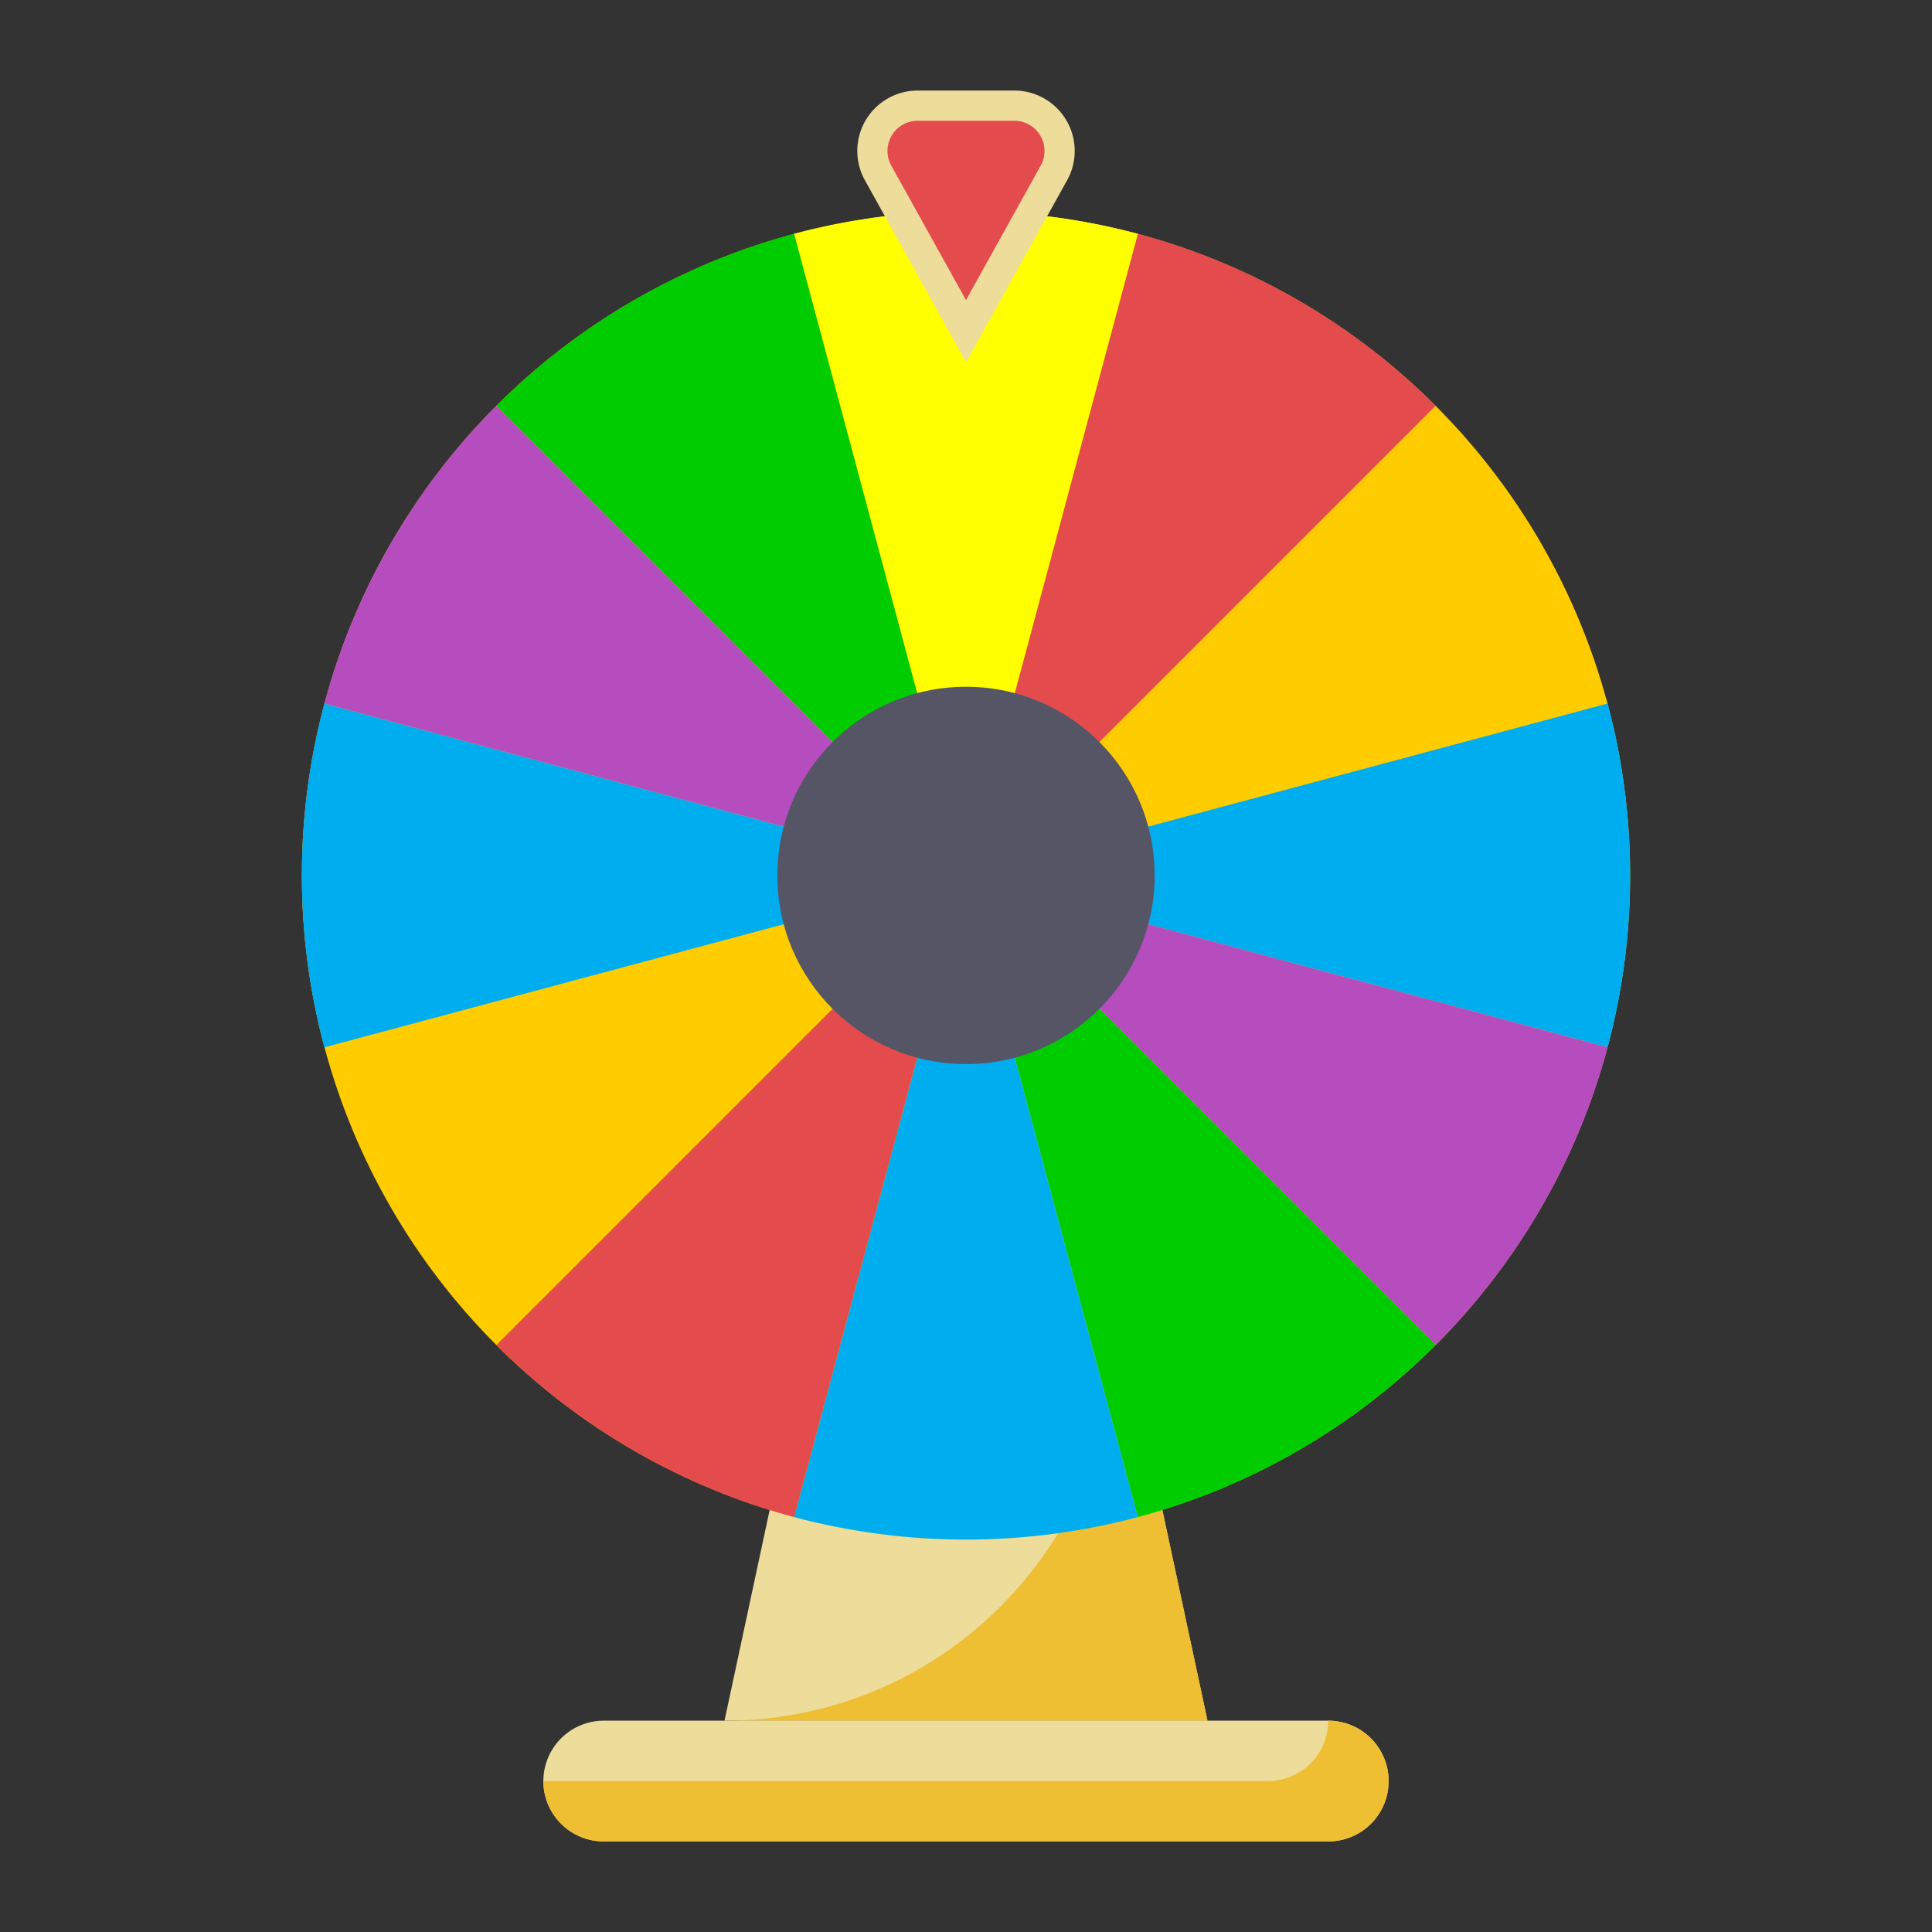
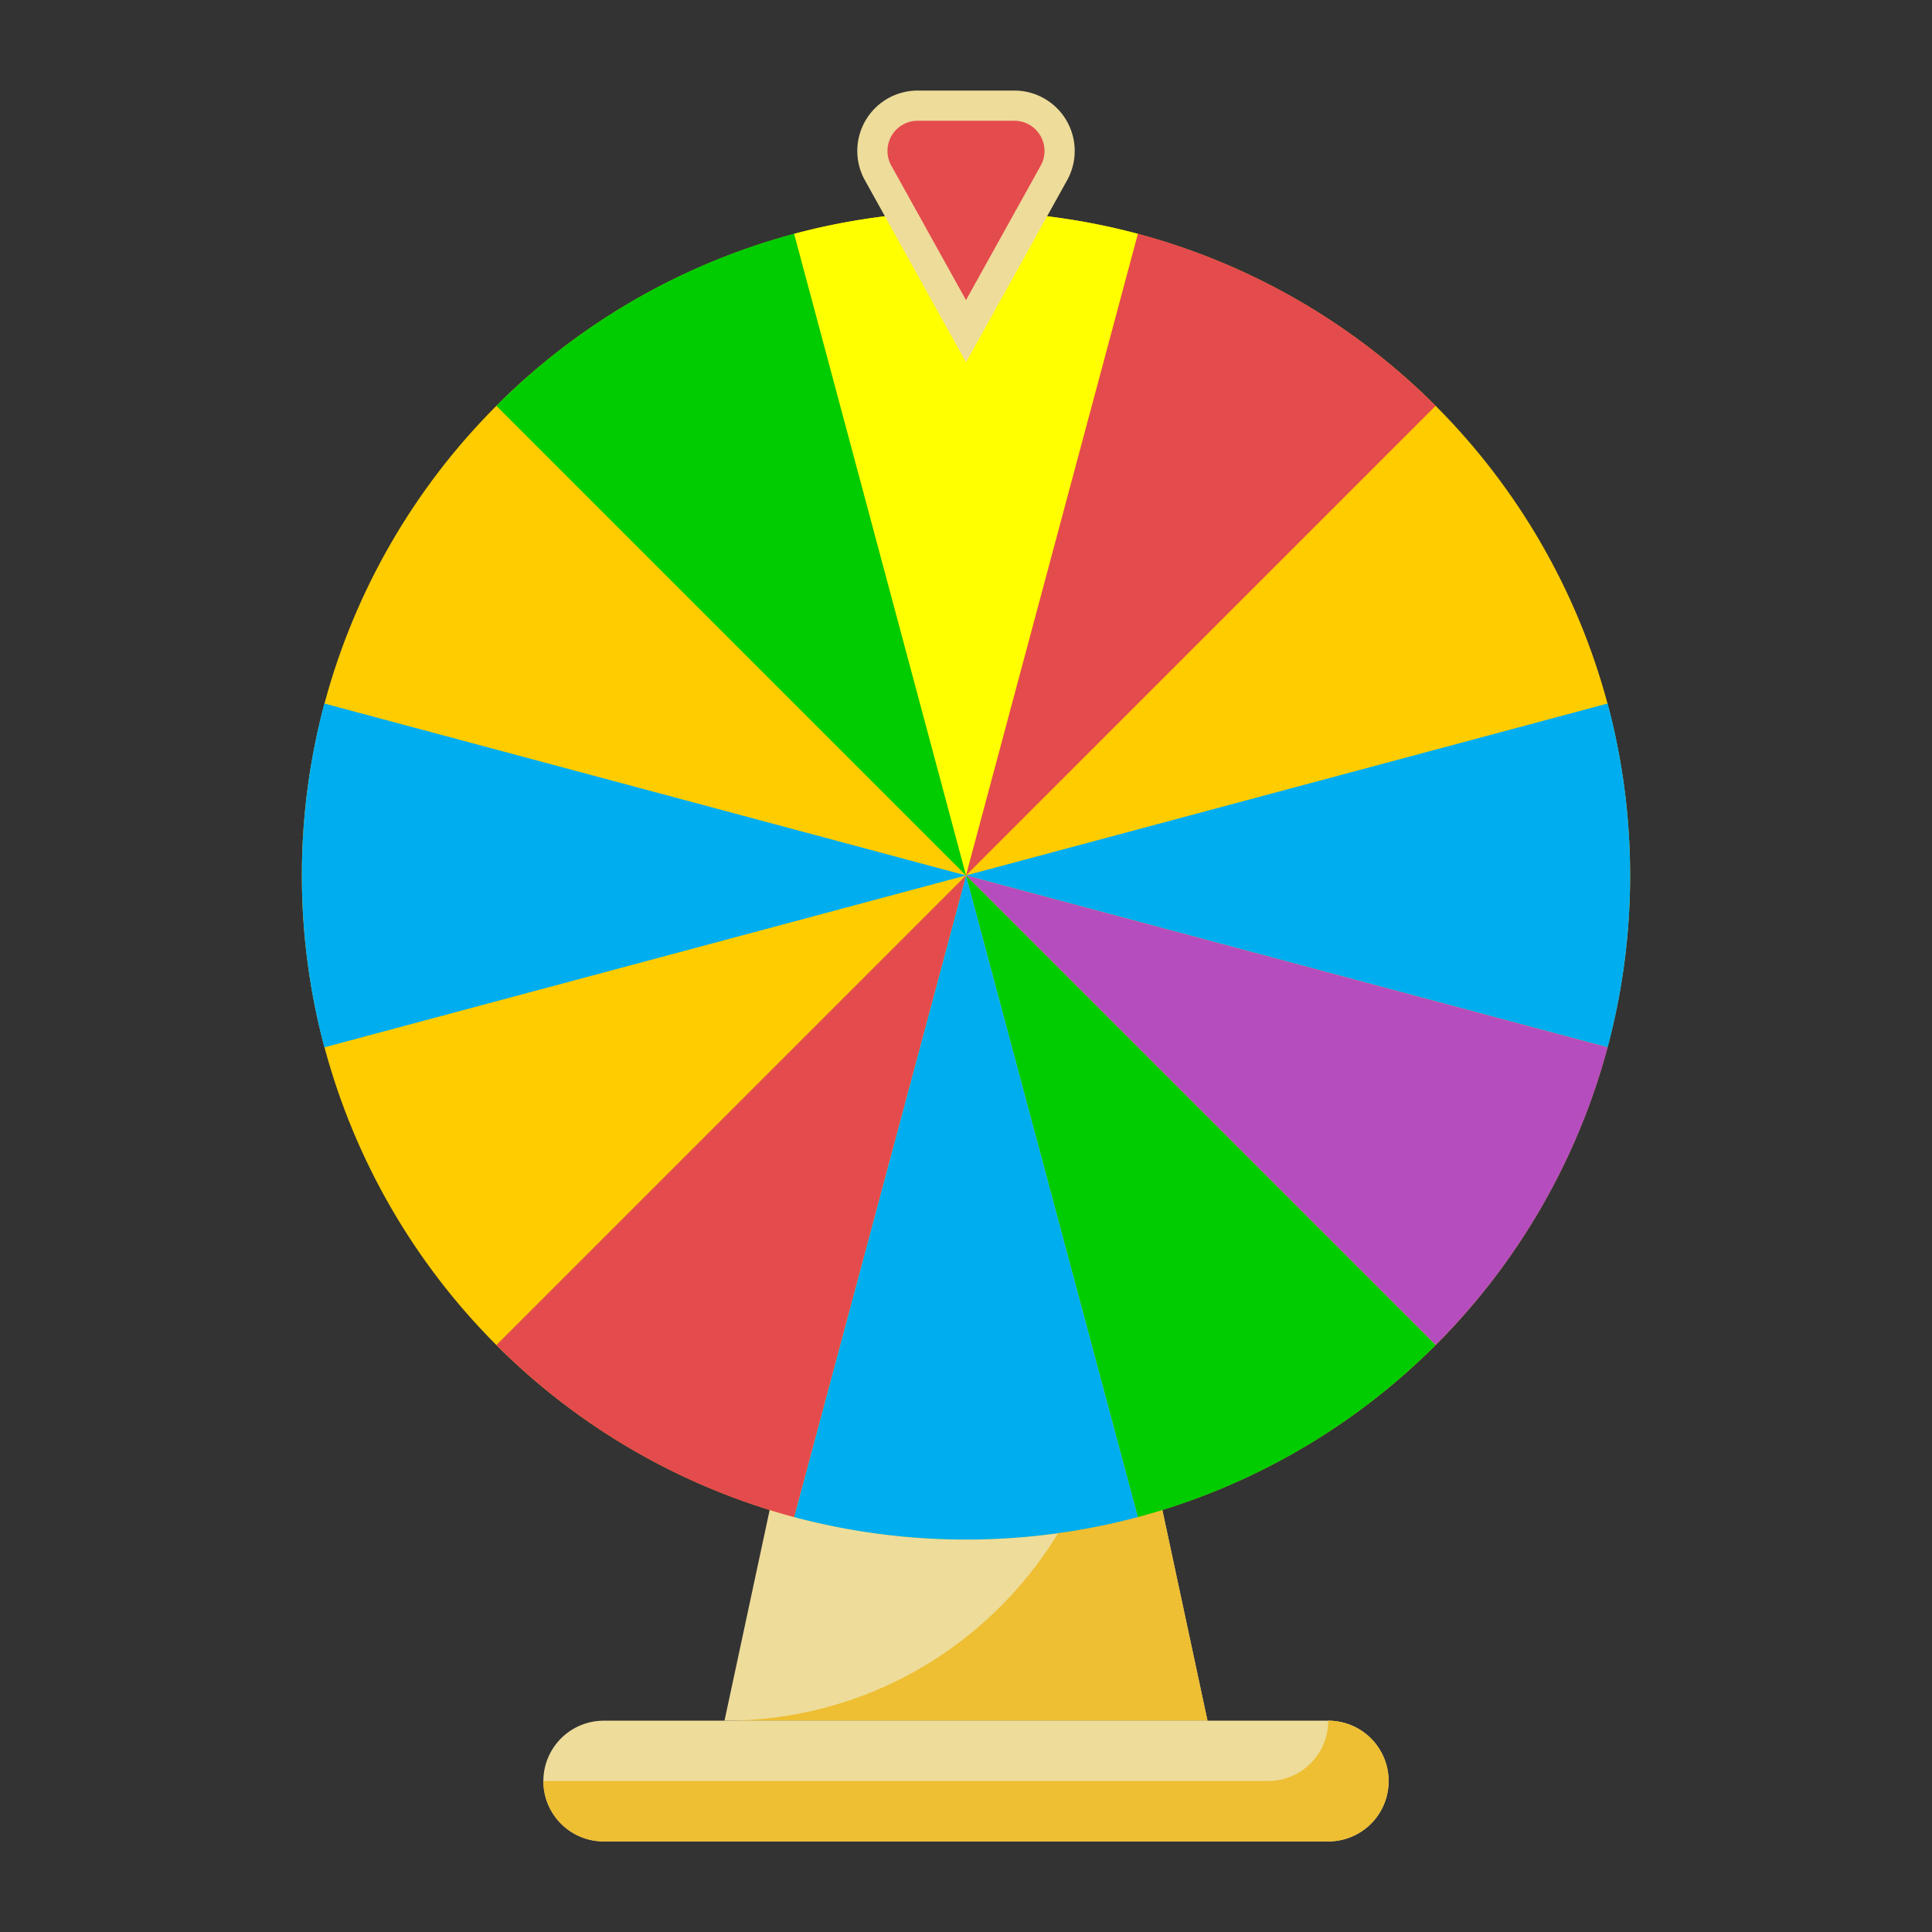
<svg xmlns="http://www.w3.org/2000/svg" height="512" viewBox="0 0 512 512" width="512">
  <rect x="0" y="0" width="512" height="512" fill="#333333" stroke="none" />
  <g id="Flat">
    <path d="m320 456h-128l30.86-144 17.14-80h32l17.14 80 4.04 18.84z" fill="#eedc9a" />
    <path d="m320 456h-128c58.34 0 103.52-47.63 103.52-103.26a104.462 104.462 0 0 0 -2.34-21.9z" fill="#eebe33" />
    <circle cx="256" cy="232" fill="#ffcc00" r="176" />
    <path d="m256 128v-16" fill="none" stroke="#000" stroke-linejoin="round" stroke-width="16" />
    <path d="m301.56 61.96-45.56 170.04-45.56-170.04a177.119 177.119 0 0 1 91.12 0z" fill="#FFFF00" />
    <path d="m380.45 107.55-124.45 124.45 45.56-170.04a175.782 175.782 0 0 1 78.89 45.59z" fill="#e44b4d" />
    <path d="m432 232a175.942 175.942 0 0 1 -5.96 45.56l-170.04-45.56 170.04-45.56a175.94 175.94 0 0 1 5.96 45.56z" fill="#00aef0" />
    <path d="m426.04 277.56a175.782 175.782 0 0 1 -45.59 78.89l-124.45-124.45z" fill="#B64DBE" />
    <path d="m380.45 356.45a175.783 175.783 0 0 1 -78.89 45.59l-45.56-170.04z" fill="#00CC00" />
-     <path d="m301.56 402.04a177.119 177.119 0 0 1 -91.12 0l45.56-170.04z" fill="#00aef0" />
+     <path d="m301.56 402.04a177.119 177.119 0 0 1 -91.12 0l45.56-170.04" fill="#00aef0" />
    <path d="m256 232-45.56 170.04a175.783 175.783 0 0 1 -78.89-45.59z" fill="#e44b4d" />
    <path d="m256 232-170.04 45.56a177.119 177.119 0 0 1 0-91.12z" fill="#00aef0" />
-     <path d="m256 232-170.04-45.56a175.781 175.781 0 0 1 45.59-78.89z" fill="#B64DBE" />
    <path d="m256 232-124.45-124.45a175.782 175.782 0 0 1 78.89-45.59z" fill="#00CC00" />
    <g fill="none">
      <path d="m184 97.149h16v48h-16z" transform="matrix(.866 -.5 .5 .866 -34.851 112.231)" />
      <path d="m137.149 144h15.999v48h-15.999z" transform="matrix(.5 -.866 .866 .5 -72.918 209.703)" />
      <path d="m104 224h48v16h-48z" />
      <path d="m121.149 288h48v15.999h-48z" transform="matrix(.866 -.5 .5 .866 -128.559 112.239)" />
      <path d="m168 334.851h48v16h-48z" transform="matrix(.5 -.866 .866 .5 -200.918 337.703)" />
      <path d="m248 336h16v48h-16z" />
      <path d="m312 318.851h16v48h-16z" transform="matrix(.866 -.5 .5 .866 -128.554 205.933)" />
-       <path d="m358.851 272h15.999v48h-15.999z" transform="matrix(.5 -.866 .866 .5 -72.918 465.703)" />
      <path d="m360 224h48v16h-48z" />
      <path d="m342.851 160h48v15.999h-48z" transform="matrix(.866 -.5 .5 .866 -34.85 205.945)" />
      <path d="m296 113.149h48v16h-48z" transform="matrix(.5 -.866 .866 .5 55.082 337.703)" />
      <path d="m248 80h16v48h-16z" />
    </g>
    <path d="m368 472a15.979 15.979 0 0 1 -16 16h-192a16 16 0 1 1 0-32h192a15.996 15.996 0 0 1 16 16z" fill="#eedc9a" />
-     <circle cx="256" cy="232" fill="#555566" r="50" />
    <path d="m243.192 24h25.616a16 16 0 0 1 13.987 23.77l-26.794 48.23-26.794-48.23a16 16 0 0 1 13.987-23.77z" fill="#eedc9a" />
    <path d="m236.199 43.886a8.001 8.001 0 0 1 6.994-11.886h25.615a8.001 8.001 0 0 1 6.994 11.886l-19.801 35.642z" fill="#e44b4d" />
    <path d="m368 472a15.979 15.979 0 0 1 -16 16h-192a15.996 15.996 0 0 1 -16-16h192a15.979 15.979 0 0 0 16-16 15.996 15.996 0 0 1 16 16z" fill="#eebe33" />
  </g>
</svg>